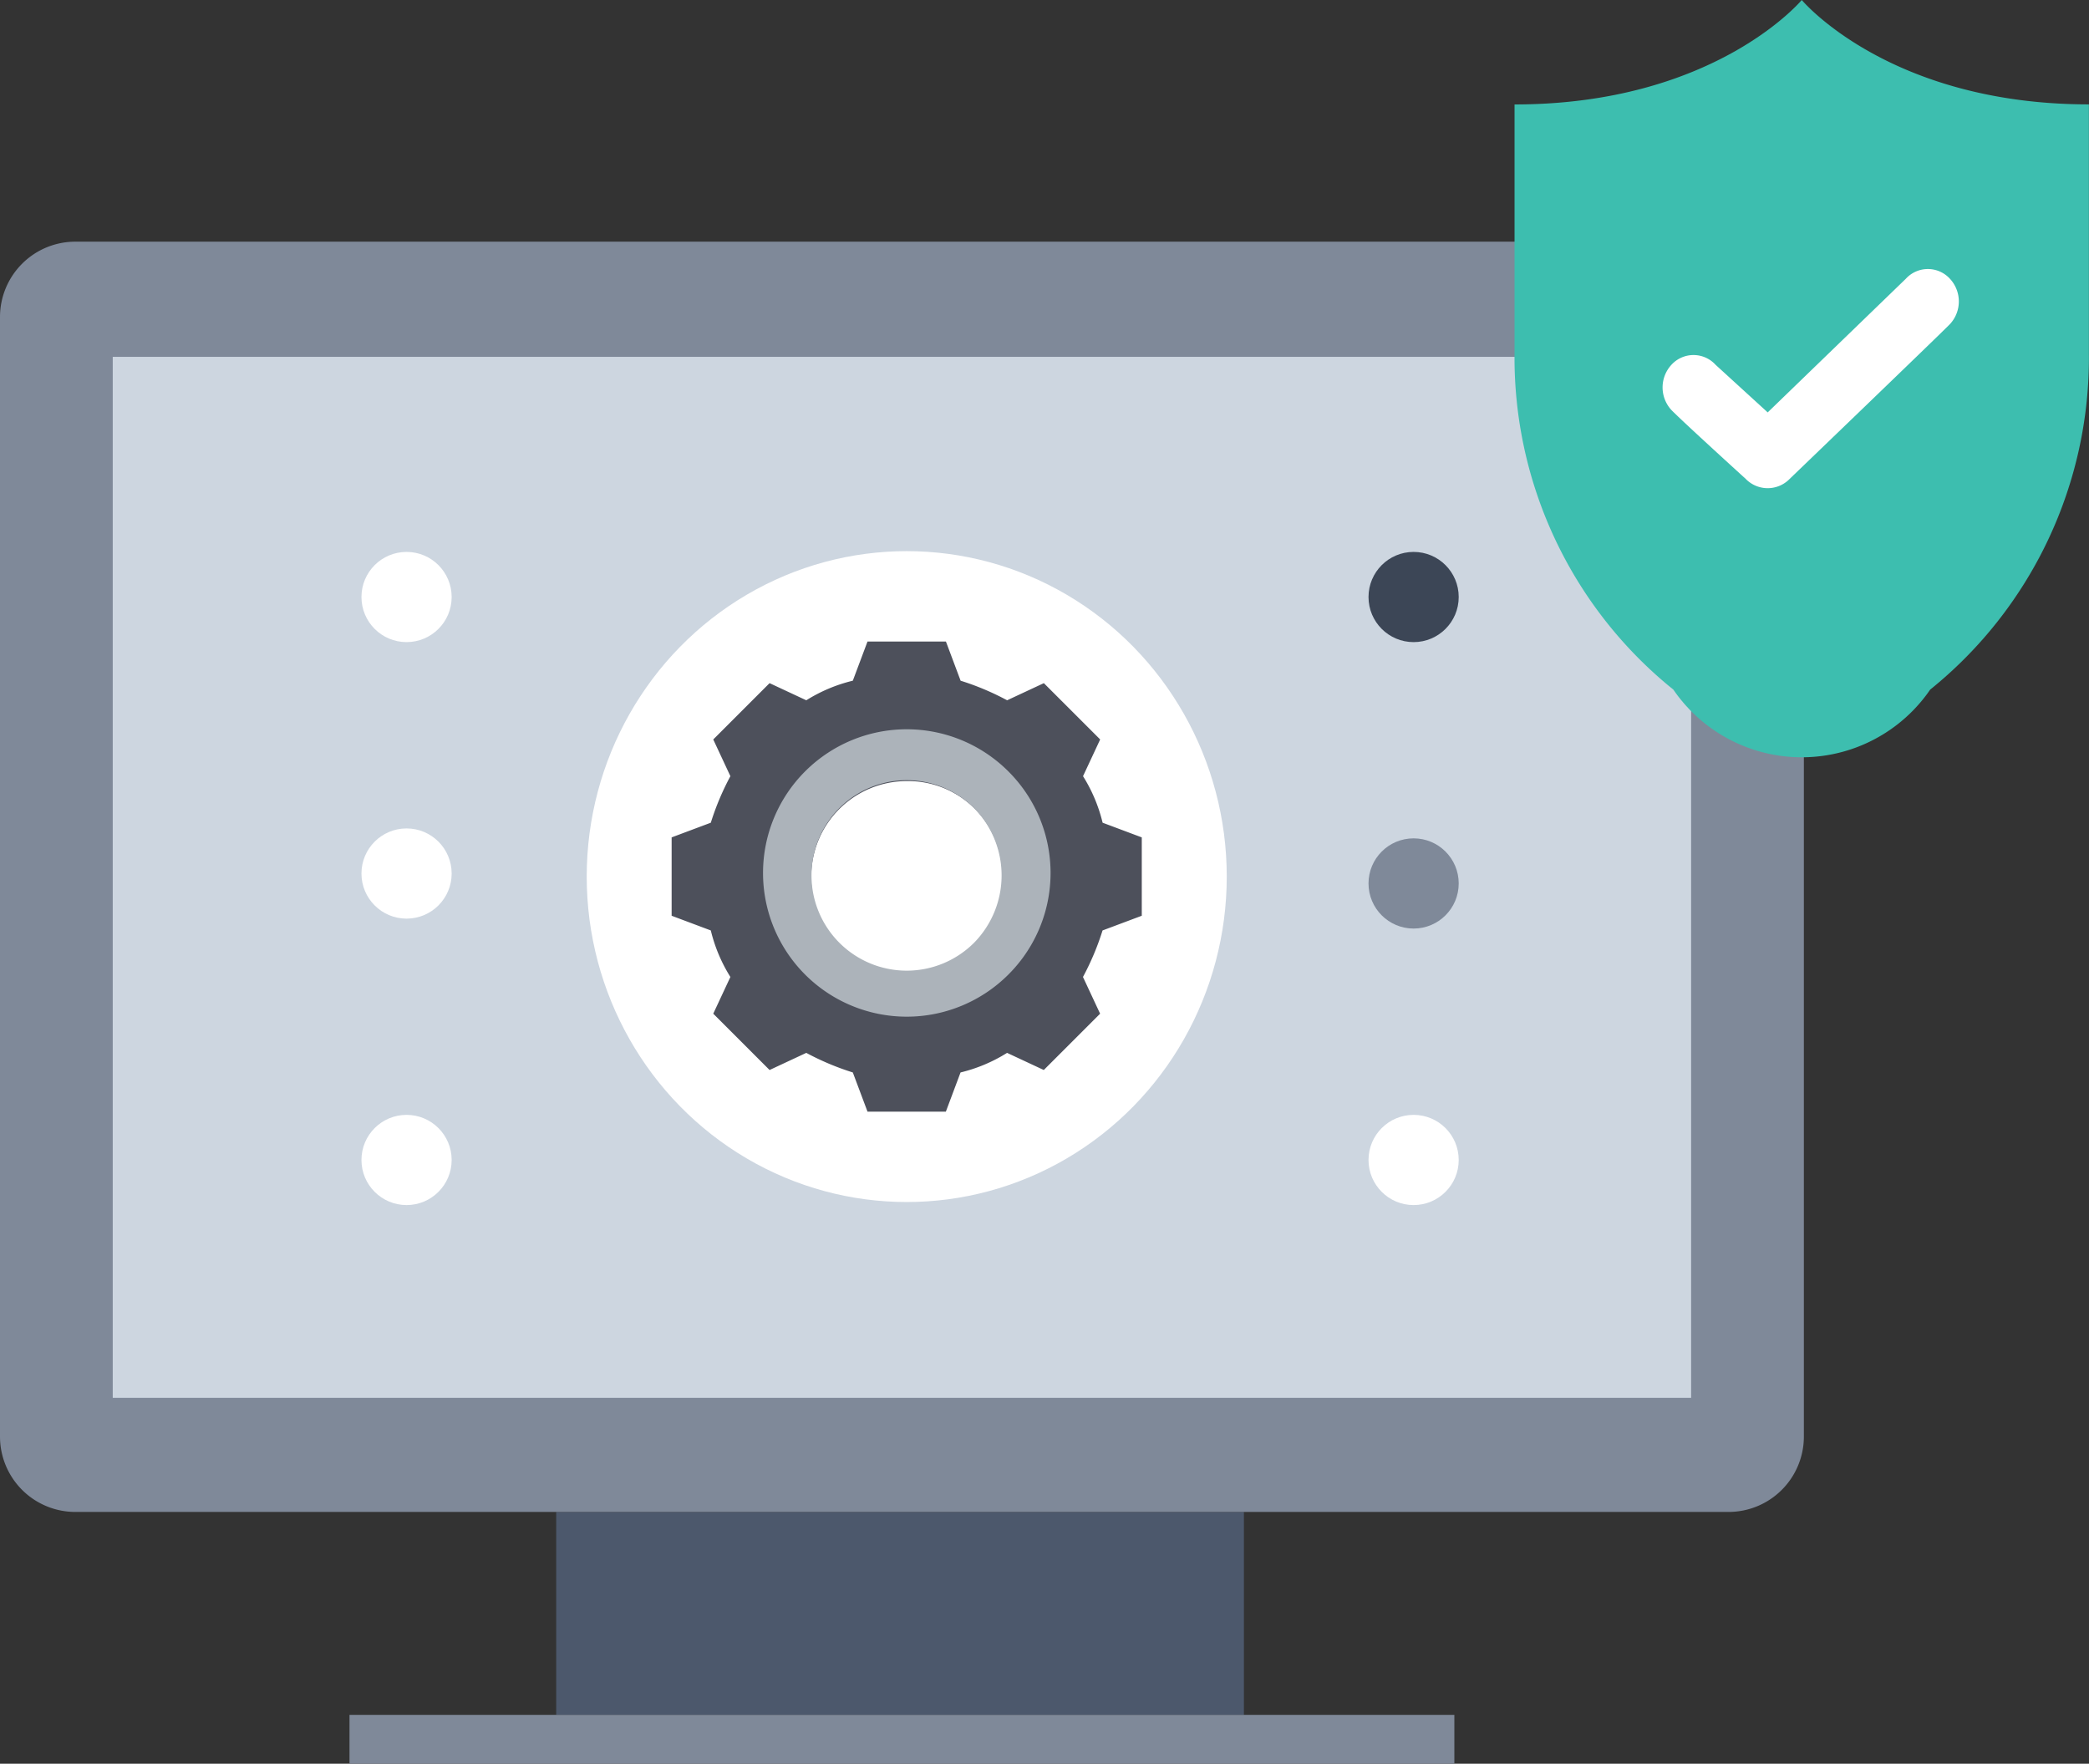
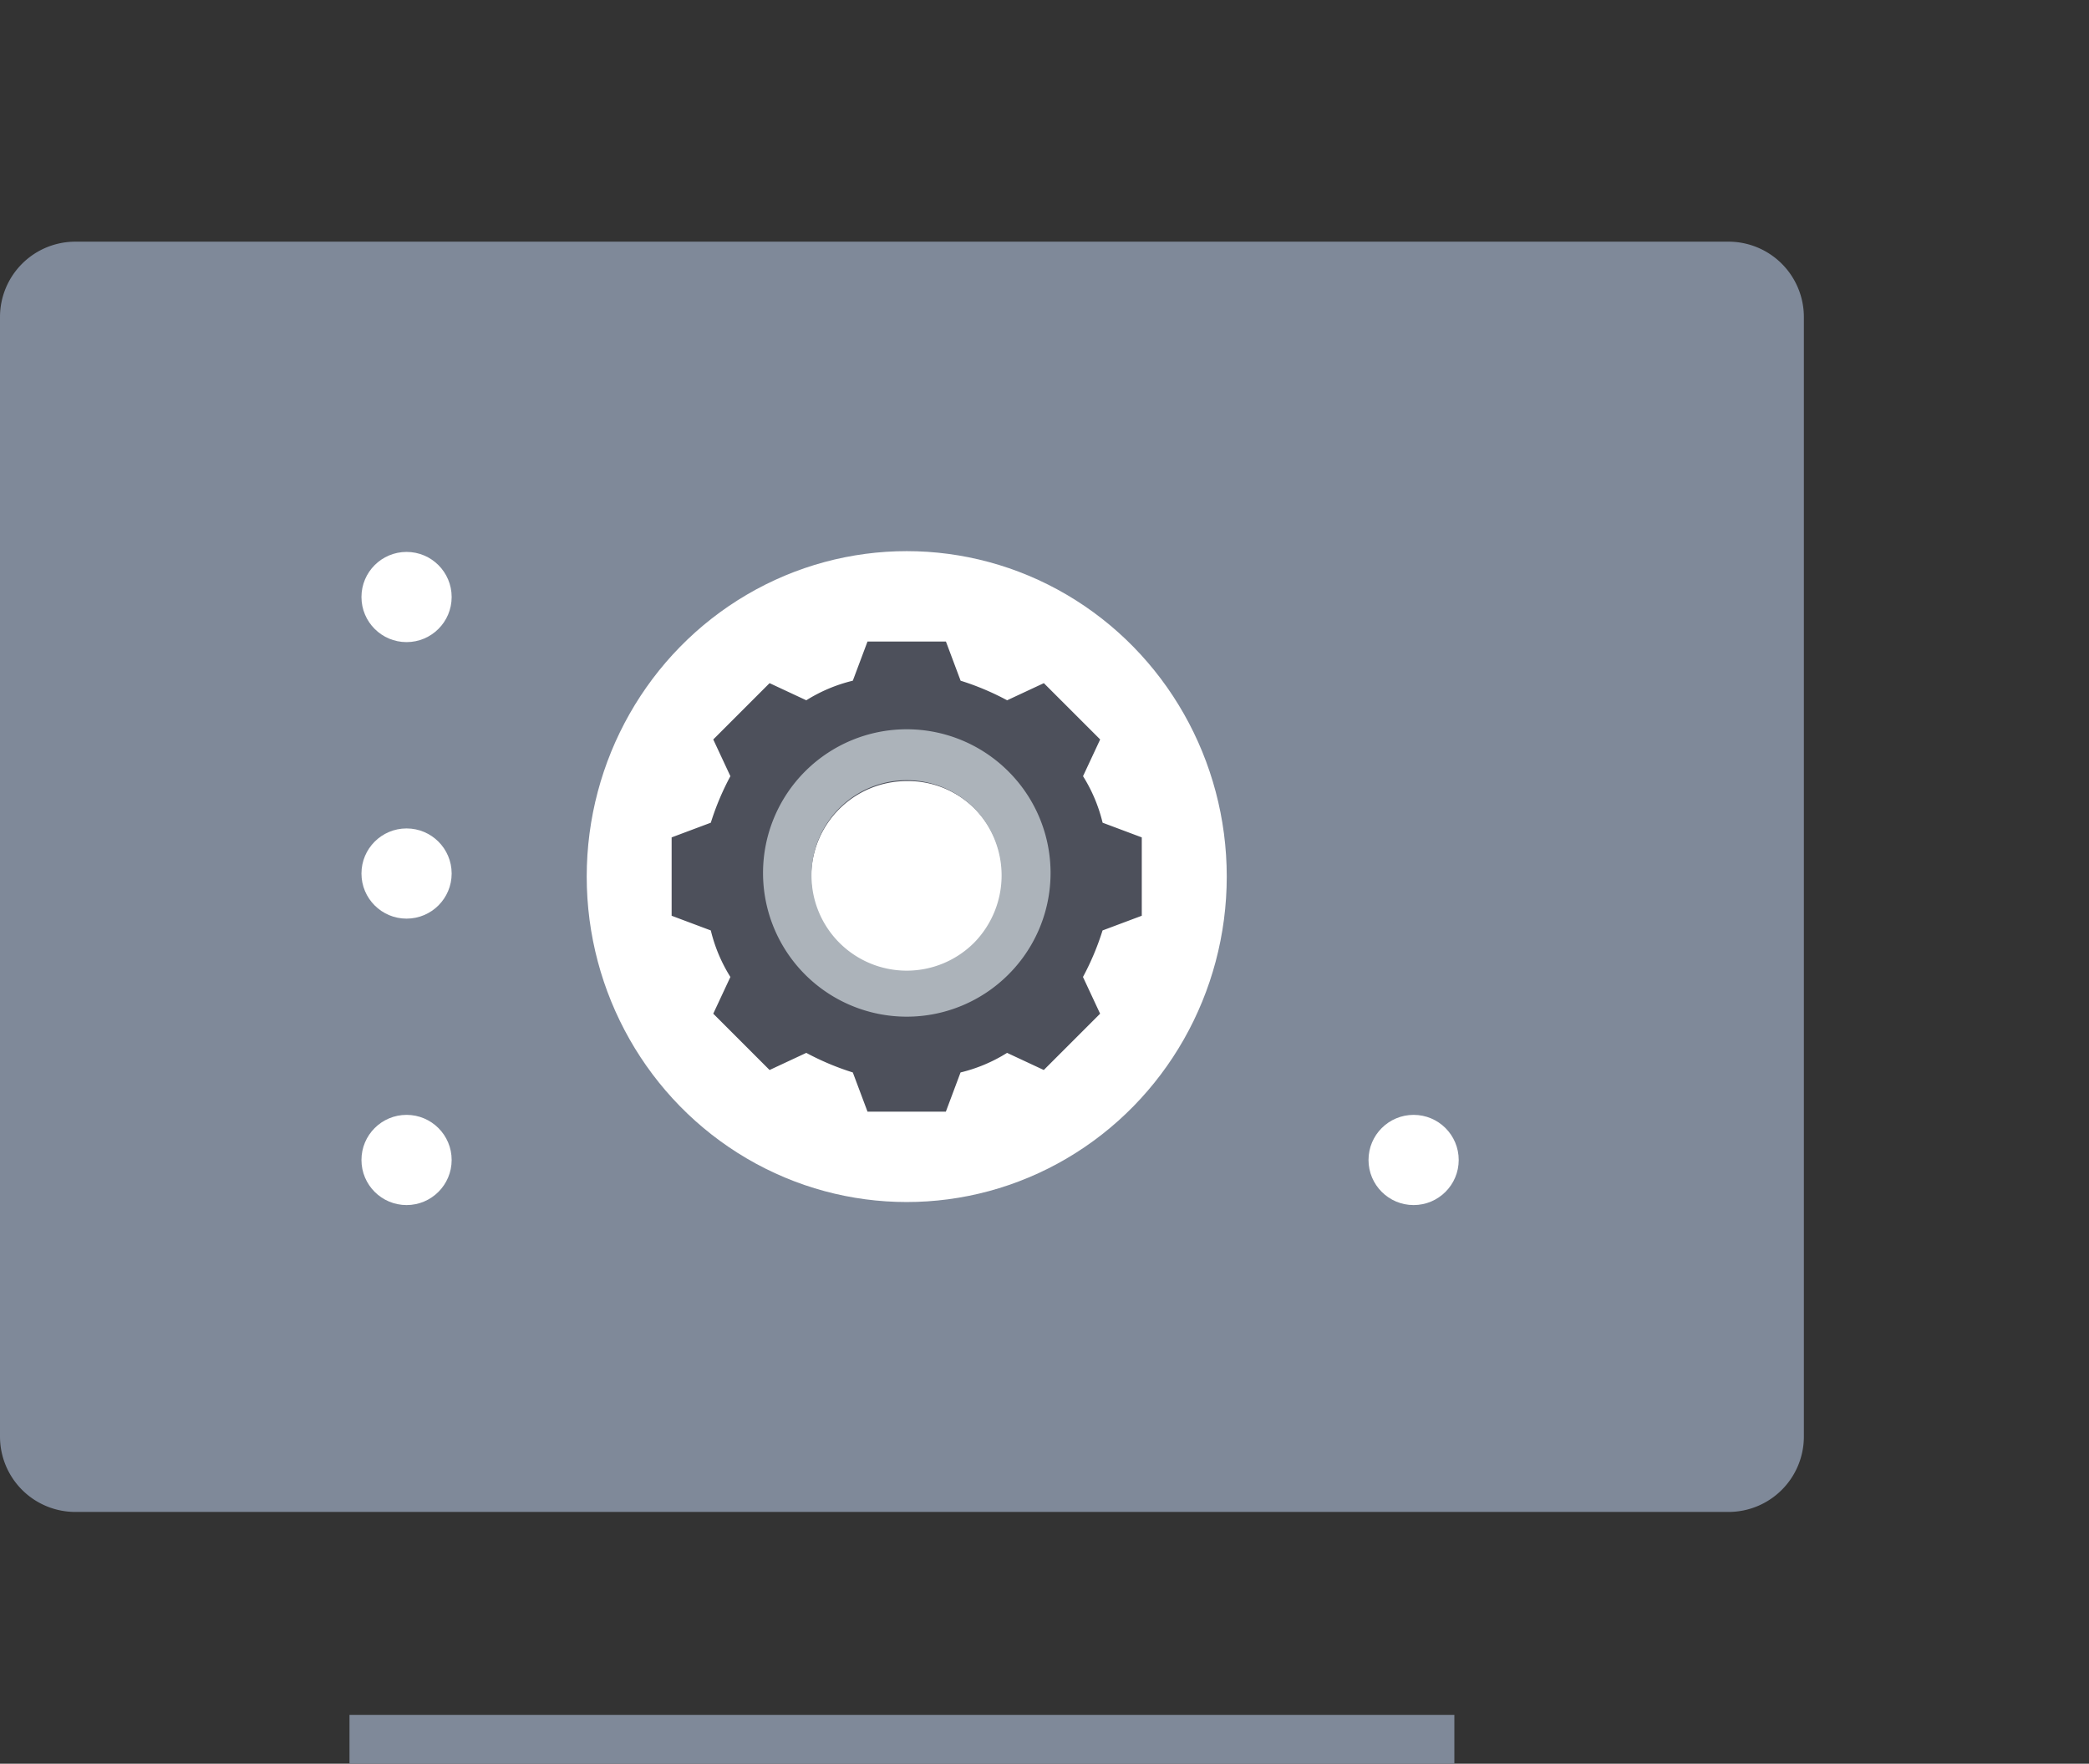
<svg xmlns="http://www.w3.org/2000/svg" width="136.873" height="115.557" viewBox="0 0 136.873 115.557">
  <rect x="0" y="0" width="136.873" height="115.557" fill="#333333" stroke="none" />
  <g id="Group_736" data-name="Group 736" transform="translate(-706.914 -1970.872)">
-     <rect id="Rectangle_535" data-name="Rectangle 535" width="45.06" height="13.297" transform="translate(743.356 2069.932)" fill="#4c586c" />
    <rect id="Rectangle_536" data-name="Rectangle 536" width="72.392" height="3.201" transform="translate(729.813 2083.229)" fill="#7f8999" />
    <path id="Path_1738" data-name="Path 1738" d="M1338.478,3046.251H1230.136a4.939,4.939,0,0,0-4.925,4.925v73.377a4.939,4.939,0,0,0,4.925,4.925h108.342a4.939,4.939,0,0,0,4.924-4.925v-73.377A4.939,4.939,0,0,0,1338.478,3046.251Z" transform="translate(-518.297 -1059.545)" fill="#7f8999" />
-     <rect id="Rectangle_538" data-name="Rectangle 538" width="103.417" height="68.206" transform="translate(714.301 1994.252)" fill="#cdd6e0" />
    <ellipse id="Ellipse_313" data-name="Ellipse 313" cx="20.968" cy="21.323" rx="20.968" ry="21.323" transform="translate(745.356 2006.982)" fill="#fff" />
    <g id="Group_516" data-name="Group 516" transform="translate(750.923 2012.904)">
      <path id="Path_1739" data-name="Path 1739" d="M1442.77,3175.392v-5.134l-2.566-.962a10.256,10.256,0,0,0-1.283-3.048l1.123-2.406-3.69-3.69-2.406,1.123a17.372,17.372,0,0,0-3.048-1.283l-.962-2.567H1424.8l-.963,2.567a10.249,10.249,0,0,0-3.048,1.283l-2.406-1.123-3.69,3.69,1.123,2.406a17.357,17.357,0,0,0-1.283,3.048l-2.567.962v5.134l2.567.963a10.248,10.248,0,0,0,1.283,3.048l-1.123,2.406,3.69,3.69,2.406-1.123a17.4,17.4,0,0,0,3.048,1.283l.963,2.567h5.134l.962-2.567a10.255,10.255,0,0,0,3.048-1.283l2.406,1.123,3.69-3.69-1.123-2.406a17.407,17.407,0,0,0,1.283-3.048Zm-9.144-2.566a6.264,6.264,0,0,1-6.257,6.256,6.164,6.164,0,0,1-6.257-6.256,6.264,6.264,0,0,1,6.257-6.257A6.165,6.165,0,0,1,1433.626,3172.826Z" transform="translate(-1411.969 -3157.425)" fill="#4d505b" />
      <path id="Path_1740" data-name="Path 1740" d="M1453.409,3184.55a9.415,9.415,0,1,0,0,13.315A9.393,9.393,0,0,0,1453.409,3184.55Zm-2.246,11.23a6.239,6.239,0,1,1,0-8.823A6.295,6.295,0,0,1,1451.163,3195.78Z" transform="translate(-1431.351 -3176.043)" fill="#acb3ba" />
    </g>
    <ellipse id="Ellipse_314" data-name="Ellipse 314" cx="2.955" cy="2.955" rx="2.955" ry="2.955" transform="translate(796.58 2043.917)" fill="#fff" />
-     <ellipse id="Ellipse_315" data-name="Ellipse 315" cx="2.955" cy="2.955" rx="2.955" ry="2.955" transform="translate(796.58 2007.033)" fill="#3c4656" />
    <ellipse id="Ellipse_316" data-name="Ellipse 316" cx="2.955" cy="2.955" rx="2.955" ry="2.955" transform="translate(796.58 2025.8)" fill="#7f8999" />
    <ellipse id="Ellipse_317" data-name="Ellipse 317" cx="2.955" cy="2.955" rx="2.955" ry="2.955" transform="translate(730.597 2007.033)" fill="#fff" />
    <ellipse id="Ellipse_318" data-name="Ellipse 318" cx="2.955" cy="2.955" rx="2.955" ry="2.955" transform="translate(730.597 2043.917)" fill="#fff" />
    <ellipse id="Ellipse_319" data-name="Ellipse 319" cx="2.955" cy="2.955" rx="2.955" ry="2.955" transform="translate(730.597 2025.15)" fill="#fff" />
    <g id="Group_517" data-name="Group 517" transform="translate(806.148 1970.872)">
-       <path id="Path_1741" data-name="Path 1741" d="M1665.138,2979.061s-5.7,6.843-18.819,6.843v16.326a27.915,27.915,0,0,0,10.405,22.013,10.2,10.2,0,0,0,16.828,0,27.915,27.915,0,0,0,10.4-22.013V2985.9C1670.841,2985.9,1665.138,2979.061,1665.138,2979.061Z" transform="translate(-1646.319 -2979.061)" fill="#3dbeaf" />
-       <path id="Path_1742" data-name="Path 1742" d="M1706.327,3057.47c-.748.767-10.5,10.14-10.5,10.14a2.008,2.008,0,0,1-2.891,0s-4.113-3.738-4.861-4.505a2.184,2.184,0,0,1,0-2.965,1.955,1.955,0,0,1,2.892,0l3.415,3.119,9.049-8.754a1.955,1.955,0,0,1,2.892,0A2.183,2.183,0,0,1,1706.327,3057.47Z" transform="translate(-1677.795 -3036.239)" fill="#fff" />
-     </g>
+       </g>
  </g>
</svg>